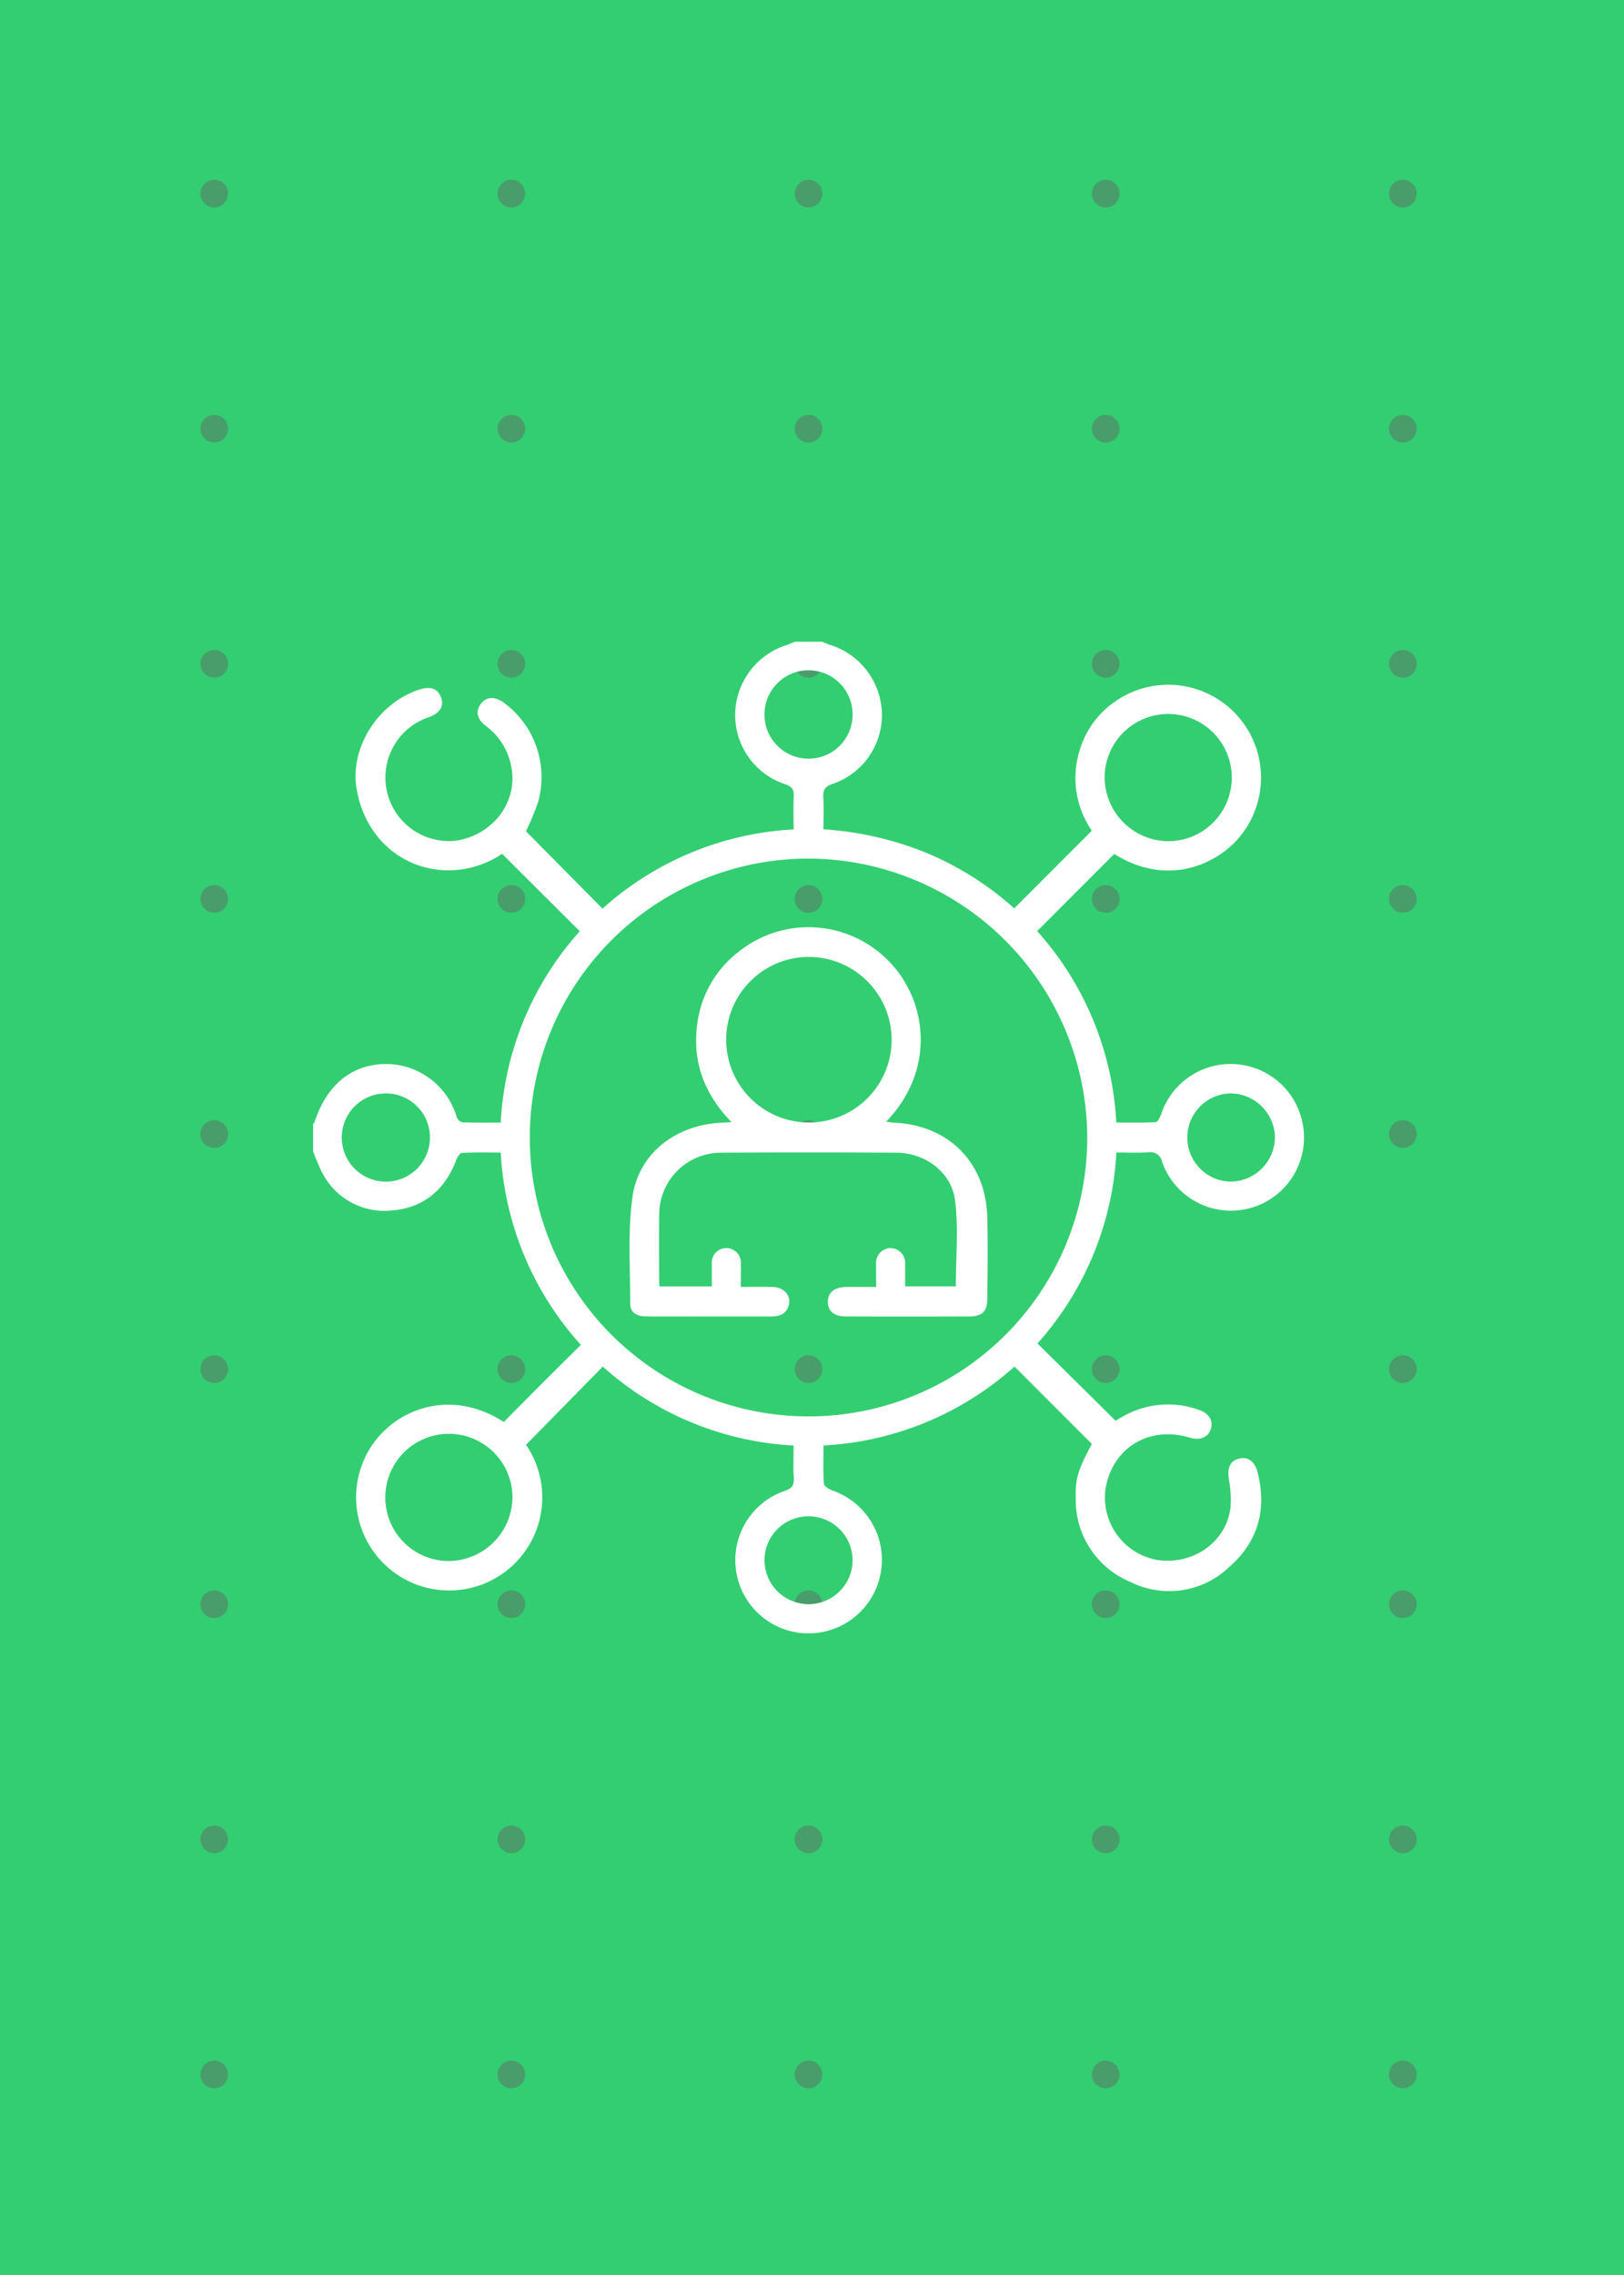
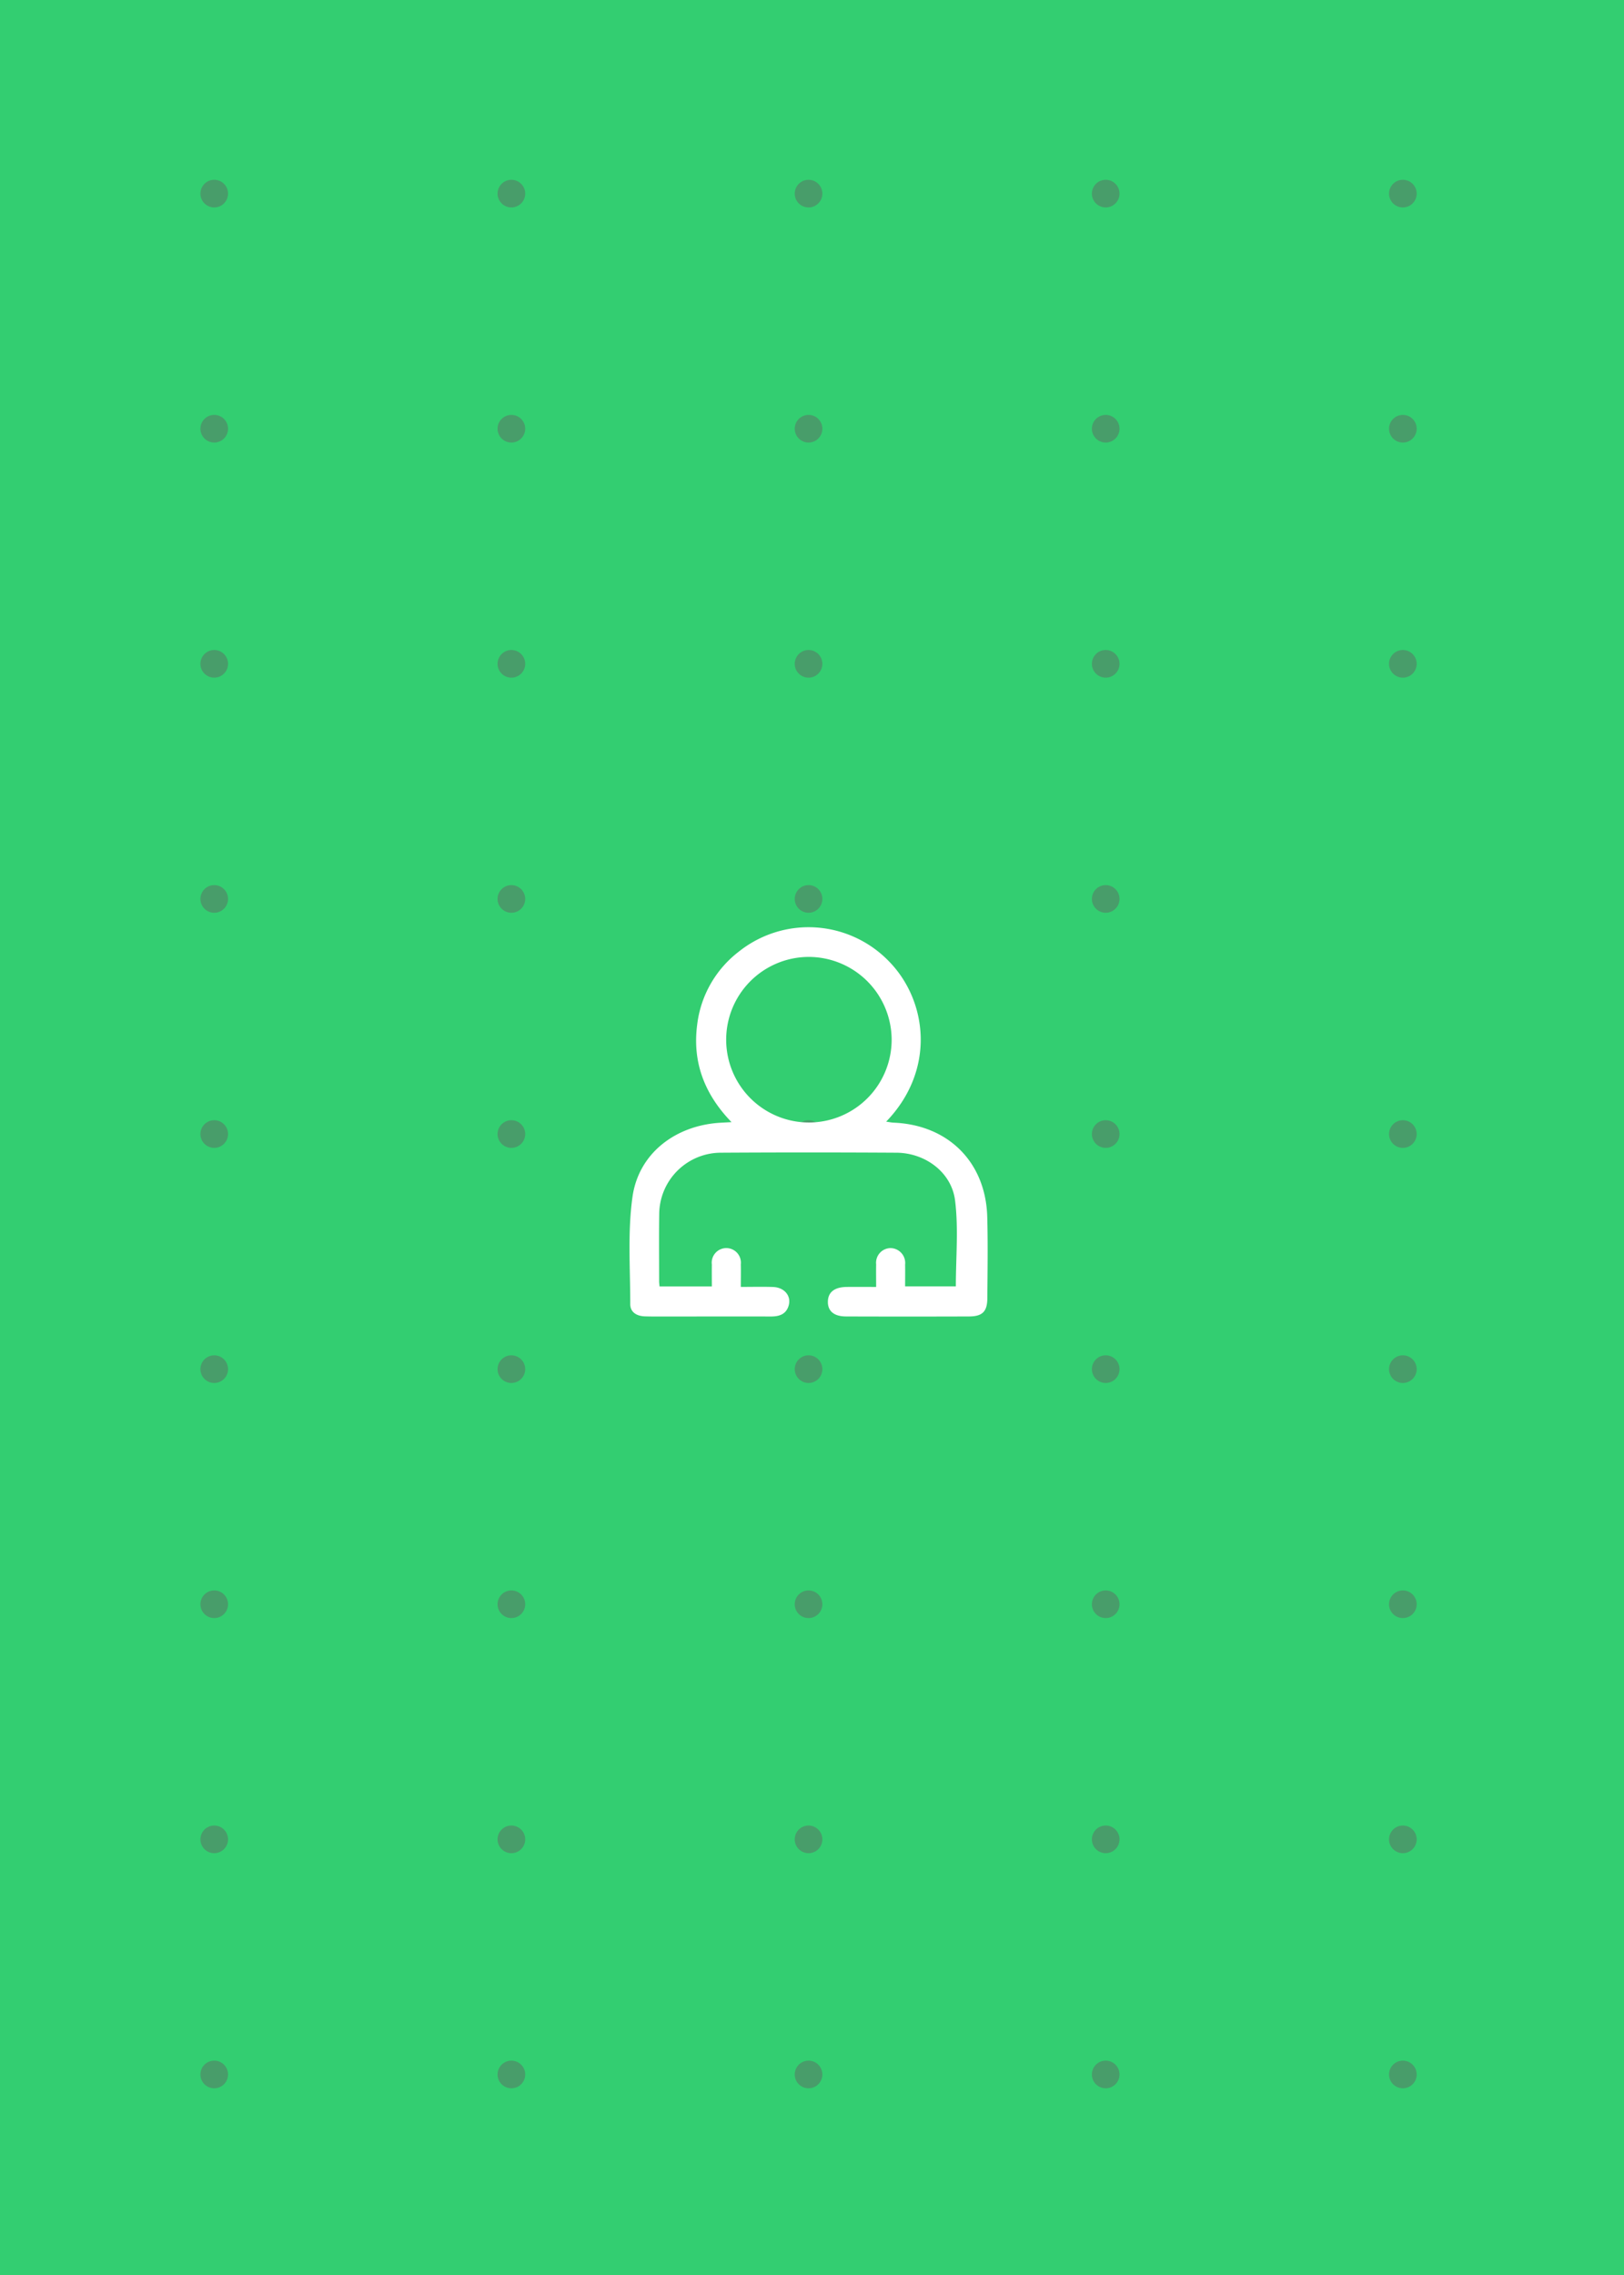
<svg xmlns="http://www.w3.org/2000/svg" width="235" height="329" viewBox="0 0 235 329">
  <defs>
    <clipPath id="clip-path">
      <rect id="Rectangle_258" data-name="Rectangle 258" width="143.392" height="143.393" fill="#fff" />
    </clipPath>
  </defs>
  <g id="Group_585" data-name="Group 585" transform="translate(-703 -1792)">
    <g id="Group_584" data-name="Group 584">
      <rect id="Rectangle_250" data-name="Rectangle 250" width="235" height="329" transform="translate(703 1792)" fill="#33ce71" />
      <g id="Group_361" data-name="Group 361" transform="translate(698 -4010)">
        <circle id="Ellipse_27" data-name="Ellipse 27" cx="2" cy="2" r="2" transform="translate(77 5896)" fill="#489d6a" />
        <circle id="Ellipse_33" data-name="Ellipse 33" cx="2" cy="2" r="2" transform="translate(77 6032)" fill="#489d6a" />
        <circle id="Ellipse_39" data-name="Ellipse 39" cx="2" cy="2" r="2" transform="translate(77 5828)" fill="#489d6a" />
        <circle id="Ellipse_30" data-name="Ellipse 30" cx="2" cy="2" r="2" transform="translate(77 5964)" fill="#489d6a" />
        <circle id="Ellipse_32" data-name="Ellipse 32" cx="2" cy="2" r="2" transform="translate(77 6100)" fill="#489d6a" />
        <circle id="Ellipse_28" data-name="Ellipse 28" cx="2" cy="2" r="2" transform="translate(77 5862)" fill="#489d6a" />
        <circle id="Ellipse_34" data-name="Ellipse 34" cx="2" cy="2" r="2" transform="translate(77 5998)" fill="#489d6a" />
        <circle id="Ellipse_29" data-name="Ellipse 29" cx="2" cy="2" r="2" transform="translate(77 5930)" fill="#489d6a" />
        <circle id="Ellipse_31" data-name="Ellipse 31" cx="2" cy="2" r="2" transform="translate(77 6066)" fill="#489d6a" />
      </g>
      <g id="Group_360" data-name="Group 360" transform="translate(741 -4010)">
        <circle id="Ellipse_27-2" data-name="Ellipse 27" cx="2" cy="2" r="2" transform="translate(77 5896)" fill="#489d6a" />
        <circle id="Ellipse_33-2" data-name="Ellipse 33" cx="2" cy="2" r="2" transform="translate(77 6032)" fill="#489d6a" />
        <circle id="Ellipse_39-2" data-name="Ellipse 39" cx="2" cy="2" r="2" transform="translate(77 5828)" fill="#489d6a" />
        <circle id="Ellipse_30-2" data-name="Ellipse 30" cx="2" cy="2" r="2" transform="translate(77 5964)" fill="#489d6a" />
        <circle id="Ellipse_32-2" data-name="Ellipse 32" cx="2" cy="2" r="2" transform="translate(77 6100)" fill="#489d6a" />
        <circle id="Ellipse_28-2" data-name="Ellipse 28" cx="2" cy="2" r="2" transform="translate(77 5862)" fill="#489d6a" />
        <circle id="Ellipse_34-2" data-name="Ellipse 34" cx="2" cy="2" r="2" transform="translate(77 5998)" fill="#489d6a" />
        <circle id="Ellipse_29-2" data-name="Ellipse 29" cx="2" cy="2" r="2" transform="translate(77 5930)" fill="#489d6a" />
        <circle id="Ellipse_31-2" data-name="Ellipse 31" cx="2" cy="2" r="2" transform="translate(77 6066)" fill="#489d6a" />
      </g>
      <g id="Group_358" data-name="Group 358" transform="translate(784 -4010)">
        <circle id="Ellipse_27-3" data-name="Ellipse 27" cx="2" cy="2" r="2" transform="translate(77 5896)" fill="#489d6a" />
        <circle id="Ellipse_33-3" data-name="Ellipse 33" cx="2" cy="2" r="2" transform="translate(77 6032)" fill="#489d6a" />
        <circle id="Ellipse_39-3" data-name="Ellipse 39" cx="2" cy="2" r="2" transform="translate(77 5828)" fill="#489d6a" />
        <circle id="Ellipse_30-3" data-name="Ellipse 30" cx="2" cy="2" r="2" transform="translate(77 5964)" fill="#489d6a" />
        <circle id="Ellipse_32-3" data-name="Ellipse 32" cx="2" cy="2" r="2" transform="translate(77 6100)" fill="#489d6a" />
        <circle id="Ellipse_28-3" data-name="Ellipse 28" cx="2" cy="2" r="2" transform="translate(77 5862)" fill="#489d6a" />
        <circle id="Ellipse_34-3" data-name="Ellipse 34" cx="2" cy="2" r="2" transform="translate(77 5998)" fill="#489d6a" />
        <circle id="Ellipse_29-3" data-name="Ellipse 29" cx="2" cy="2" r="2" transform="translate(77 5930)" fill="#489d6a" />
        <circle id="Ellipse_31-3" data-name="Ellipse 31" cx="2" cy="2" r="2" transform="translate(77 6066)" fill="#489d6a" />
      </g>
      <g id="Group_359" data-name="Group 359" transform="translate(827 -4010)">
        <circle id="Ellipse_27-4" data-name="Ellipse 27" cx="2" cy="2" r="2" transform="translate(77 5896)" fill="#489d6a" />
        <circle id="Ellipse_33-4" data-name="Ellipse 33" cx="2" cy="2" r="2" transform="translate(77 6032)" fill="#489d6a" />
        <circle id="Ellipse_39-4" data-name="Ellipse 39" cx="2" cy="2" r="2" transform="translate(77 5828)" fill="#489d6a" />
        <circle id="Ellipse_30-4" data-name="Ellipse 30" cx="2" cy="2" r="2" transform="translate(77 5964)" fill="#489d6a" />
        <circle id="Ellipse_32-4" data-name="Ellipse 32" cx="2" cy="2" r="2" transform="translate(77 6100)" fill="#489d6a" />
        <circle id="Ellipse_28-4" data-name="Ellipse 28" cx="2" cy="2" r="2" transform="translate(77 5862)" fill="#489d6a" />
        <circle id="Ellipse_34-4" data-name="Ellipse 34" cx="2" cy="2" r="2" transform="translate(77 5998)" fill="#489d6a" />
-         <circle id="Ellipse_29-4" data-name="Ellipse 29" cx="2" cy="2" r="2" transform="translate(77 5930)" fill="#489d6a" />
        <circle id="Ellipse_31-4" data-name="Ellipse 31" cx="2" cy="2" r="2" transform="translate(77 6066)" fill="#489d6a" />
      </g>
      <g id="Group_363" data-name="Group 363" transform="translate(655 -4010)">
        <circle id="Ellipse_27-5" data-name="Ellipse 27" cx="2" cy="2" r="2" transform="translate(77 5896)" fill="#489d6a" />
        <circle id="Ellipse_33-5" data-name="Ellipse 33" cx="2" cy="2" r="2" transform="translate(77 6032)" fill="#489d6a" />
        <circle id="Ellipse_39-5" data-name="Ellipse 39" cx="2" cy="2" r="2" transform="translate(77 5828)" fill="#489d6a" />
        <circle id="Ellipse_30-5" data-name="Ellipse 30" cx="2" cy="2" r="2" transform="translate(77 5964)" fill="#489d6a" />
        <circle id="Ellipse_32-5" data-name="Ellipse 32" cx="2" cy="2" r="2" transform="translate(77 6100)" fill="#489d6a" />
        <circle id="Ellipse_28-5" data-name="Ellipse 28" cx="2" cy="2" r="2" transform="translate(77 5862)" fill="#489d6a" />
        <circle id="Ellipse_34-5" data-name="Ellipse 34" cx="2" cy="2" r="2" transform="translate(77 5998)" fill="#489d6a" />
        <circle id="Ellipse_29-5" data-name="Ellipse 29" cx="2" cy="2" r="2" transform="translate(77 5930)" fill="#489d6a" />
        <circle id="Ellipse_31-5" data-name="Ellipse 31" cx="2" cy="2" r="2" transform="translate(77 6066)" fill="#489d6a" />
      </g>
      <g id="Group_369" data-name="Group 369" transform="translate(748.304 1884.804)">
        <g id="Group_368" data-name="Group 368" clip-path="url(#clip-path)">
-           <path id="Path_91" data-name="Path 91" d="M73.656,0c.422.166.837.354,1.267.493a10.663,10.663,0,0,1,7.388,9.864,10.5,10.5,0,0,1-7.1,10.19c-1.1.368-1.457.842-1.383,1.957.1,1.483.024,2.977.024,4.626A47.393,47.393,0,0,1,88.771,30.54a45.088,45.088,0,0,1,12.692,8.021l11.226-11.237a13.368,13.368,0,0,1-1.8-11.488,13.052,13.052,0,0,1,5.451-7.382A13.424,13.424,0,0,1,134.5,27.686c-3.374,4.564-10.9,7.857-18.564,3L104.778,41.847A44.927,44.927,0,0,1,116.231,69.53c1.921,0,3.817.048,5.705-.052.282-.015.624-.693.773-1.121a10.6,10.6,0,0,1,20.413.982,10.57,10.57,0,0,1-20.251,5.936,1.736,1.736,0,0,0-2.065-1.43c-1.478.091-2.967.022-4.567.022a44.89,44.89,0,0,1-11.417,27.614l11.29,11.171c.146-.083.574-.334,1.008-.574a13.181,13.181,0,0,1,11.06-.992c1.519.517,2.137,1.622,1.691,2.872-.408,1.143-1.57,1.58-3.026,1.141-5.768-1.739-11.022,1.358-12.136,7.156a9.179,9.179,0,0,0,7.236,10.5c5.212.909,10.17-2.46,10.8-7.468a15.006,15.006,0,0,0-.224-4.137c-.259-1.64.153-2.683,1.454-3.011,1.284-.324,2.273.357,2.689,1.957,1.428,5.5,0,10.23-4.272,13.874a12.529,12.529,0,0,1-14.116,2,12.8,12.8,0,0,1-7.915-12.027c-.083-2.965.328-4.161,2.329-7.934L101.5,104.821a44.909,44.909,0,0,1-27.641,11.414c0,1.916-.068,3.729.058,5.529.025.36.743.8,1.226.979a10.617,10.617,0,0,1,.006,20.08,10.587,10.587,0,1,1-6.931-20.008c1.024-.35,1.409-.761,1.341-1.84-.1-1.527-.025-3.063-.025-4.733a44.85,44.85,0,0,1-27.61-11.417l-11.11,11.311a13.468,13.468,0,1,1-21.806-.594c3.882-5,11.421-7.335,18.59-2.705,1.831-1.844,3.688-3.724,5.556-5.592,1.841-1.841,3.694-3.671,5.595-5.559A45.02,45.02,0,0,1,27.155,73.875c-1.92,0-3.776-.058-5.622.055-.32.02-.7.72-.877,1.174-1.644,4.218-4.7,6.753-9.182,7.14a10.122,10.122,0,0,1-10.13-5.415A25.812,25.812,0,0,1,0,73.656V69.735c.064-.065.162-.118.187-.2,1.7-5.276,5.193-8.244,9.886-8.458a10.691,10.691,0,0,1,10.734,7.735,1.164,1.164,0,0,0,.84.693c1.8.065,3.611.032,5.507.032A44.85,44.85,0,0,1,38.59,41.87L27.36,30.67a13.971,13.971,0,0,1-7.9,2.387c-6.655-.079-12-4.831-13.164-11.795C5.306,15.349,9.354,8.917,15.309,6.938Q17.834,6.1,18.537,8.1c.434,1.238-.185,2.222-1.767,2.81a9.192,9.192,0,0,0,4.047,17.845c5.3-.905,8.792-5.6,7.886-10.539a9.4,9.4,0,0,0-3.7-6.035c-1.272-.964-1.506-2.082-.775-3.132.762-1.095,2-1.2,3.316-.276A13.353,13.353,0,0,1,32.571,23.15a39.488,39.488,0,0,1-1.764,4.264L41.883,38.6A44.834,44.834,0,0,1,69.535,27.145c0-1.716-.057-3.255.02-4.787.05-.994-.263-1.421-1.256-1.754A10.536,10.536,0,0,1,61.078,10.5a10.647,10.647,0,0,1,7.39-10C68.9.35,69.313.166,69.735,0Zm-1.9,31.362a40.334,40.334,0,1,0,40.271,40.4,40.474,40.474,0,0,0-40.271-40.4m52.012-2.513a9.2,9.2,0,1,0-9.228-9.155,9.288,9.288,0,0,0,9.228,9.155M28.85,123.755a9.2,9.2,0,1,0-9.179,9.194,9.307,9.307,0,0,0,9.179-9.194m43.028,2.727a6.357,6.357,0,0,0-6.557,6.211,6.375,6.375,0,1,0,12.748.228,6.368,6.368,0,0,0-6.191-6.439M71.484,16.907a6.362,6.362,0,0,0,6.584-6.185,6.374,6.374,0,1,0-12.744-.282,6.362,6.362,0,0,0,6.16,6.466M16.909,71.822a6.367,6.367,0,0,0-6.269-6.5,6.378,6.378,0,1,0-.116,12.755,6.376,6.376,0,0,0,6.385-6.251m122.278-.172a6.472,6.472,0,0,0-6.354-6.333,6.378,6.378,0,0,0-.051,12.755,6.474,6.474,0,0,0,6.406-6.422" fill="#fff" />
          <path id="Path_92" data-name="Path 92" d="M126.764,162.292h7.551c0-1.055-.016-2.108,0-3.16a2.112,2.112,0,1,1,4.193-.045c.022,1.02,0,2.039,0,3.272,1.612,0,3.132-.038,4.649.01,1.626.052,2.66,1.252,2.286,2.639-.353,1.31-1.37,1.633-2.6,1.63-4.807-.012-9.613,0-14.42,0-1.26,0-2.521.017-3.78-.019-1.155-.033-2.134-.56-2.134-1.773,0-5.172-.392-10.415.322-15.5.89-6.345,6.289-10.406,12.858-10.737.407-.021.815-.044,1.472-.08-3.924-4.042-5.684-8.687-4.966-14.11a15.637,15.637,0,0,1,6.011-10.539,16.187,16.187,0,0,1,21.743,1.4c5.544,5.661,6.823,15.68-.406,23.178.427.059.754.134,1.084.147,7.914.326,13.328,5.726,13.541,13.645.106,3.917.041,7.84.012,11.76-.014,1.92-.72,2.614-2.649,2.621q-8.89.03-17.78,0c-1.773,0-2.68-.786-2.644-2.174.035-1.355.978-2.08,2.751-2.094,1.347-.011,2.693,0,4.231,0,0-1.156-.018-2.212,0-3.268a2.124,2.124,0,0,1,2.039-2.349,2.151,2.151,0,0,1,2.154,2.39c.021,1.017,0,2.035,0,3.139h7.341c0-4.167.393-8.342-.11-12.406-.508-4.1-4.332-6.894-8.484-6.919q-12.74-.077-25.48,0a8.944,8.944,0,0,0-8.849,8.832c-.05,3.266-.014,6.533-.013,9.8,0,.184.03.368.059.713m21.517-47.658a11.972,11.972,0,1,0,12.07,11.945,12.012,12.012,0,0,0-12.07-11.945" transform="translate(-76.612 -69.055)" fill="#fff" />
        </g>
      </g>
    </g>
  </g>
</svg>